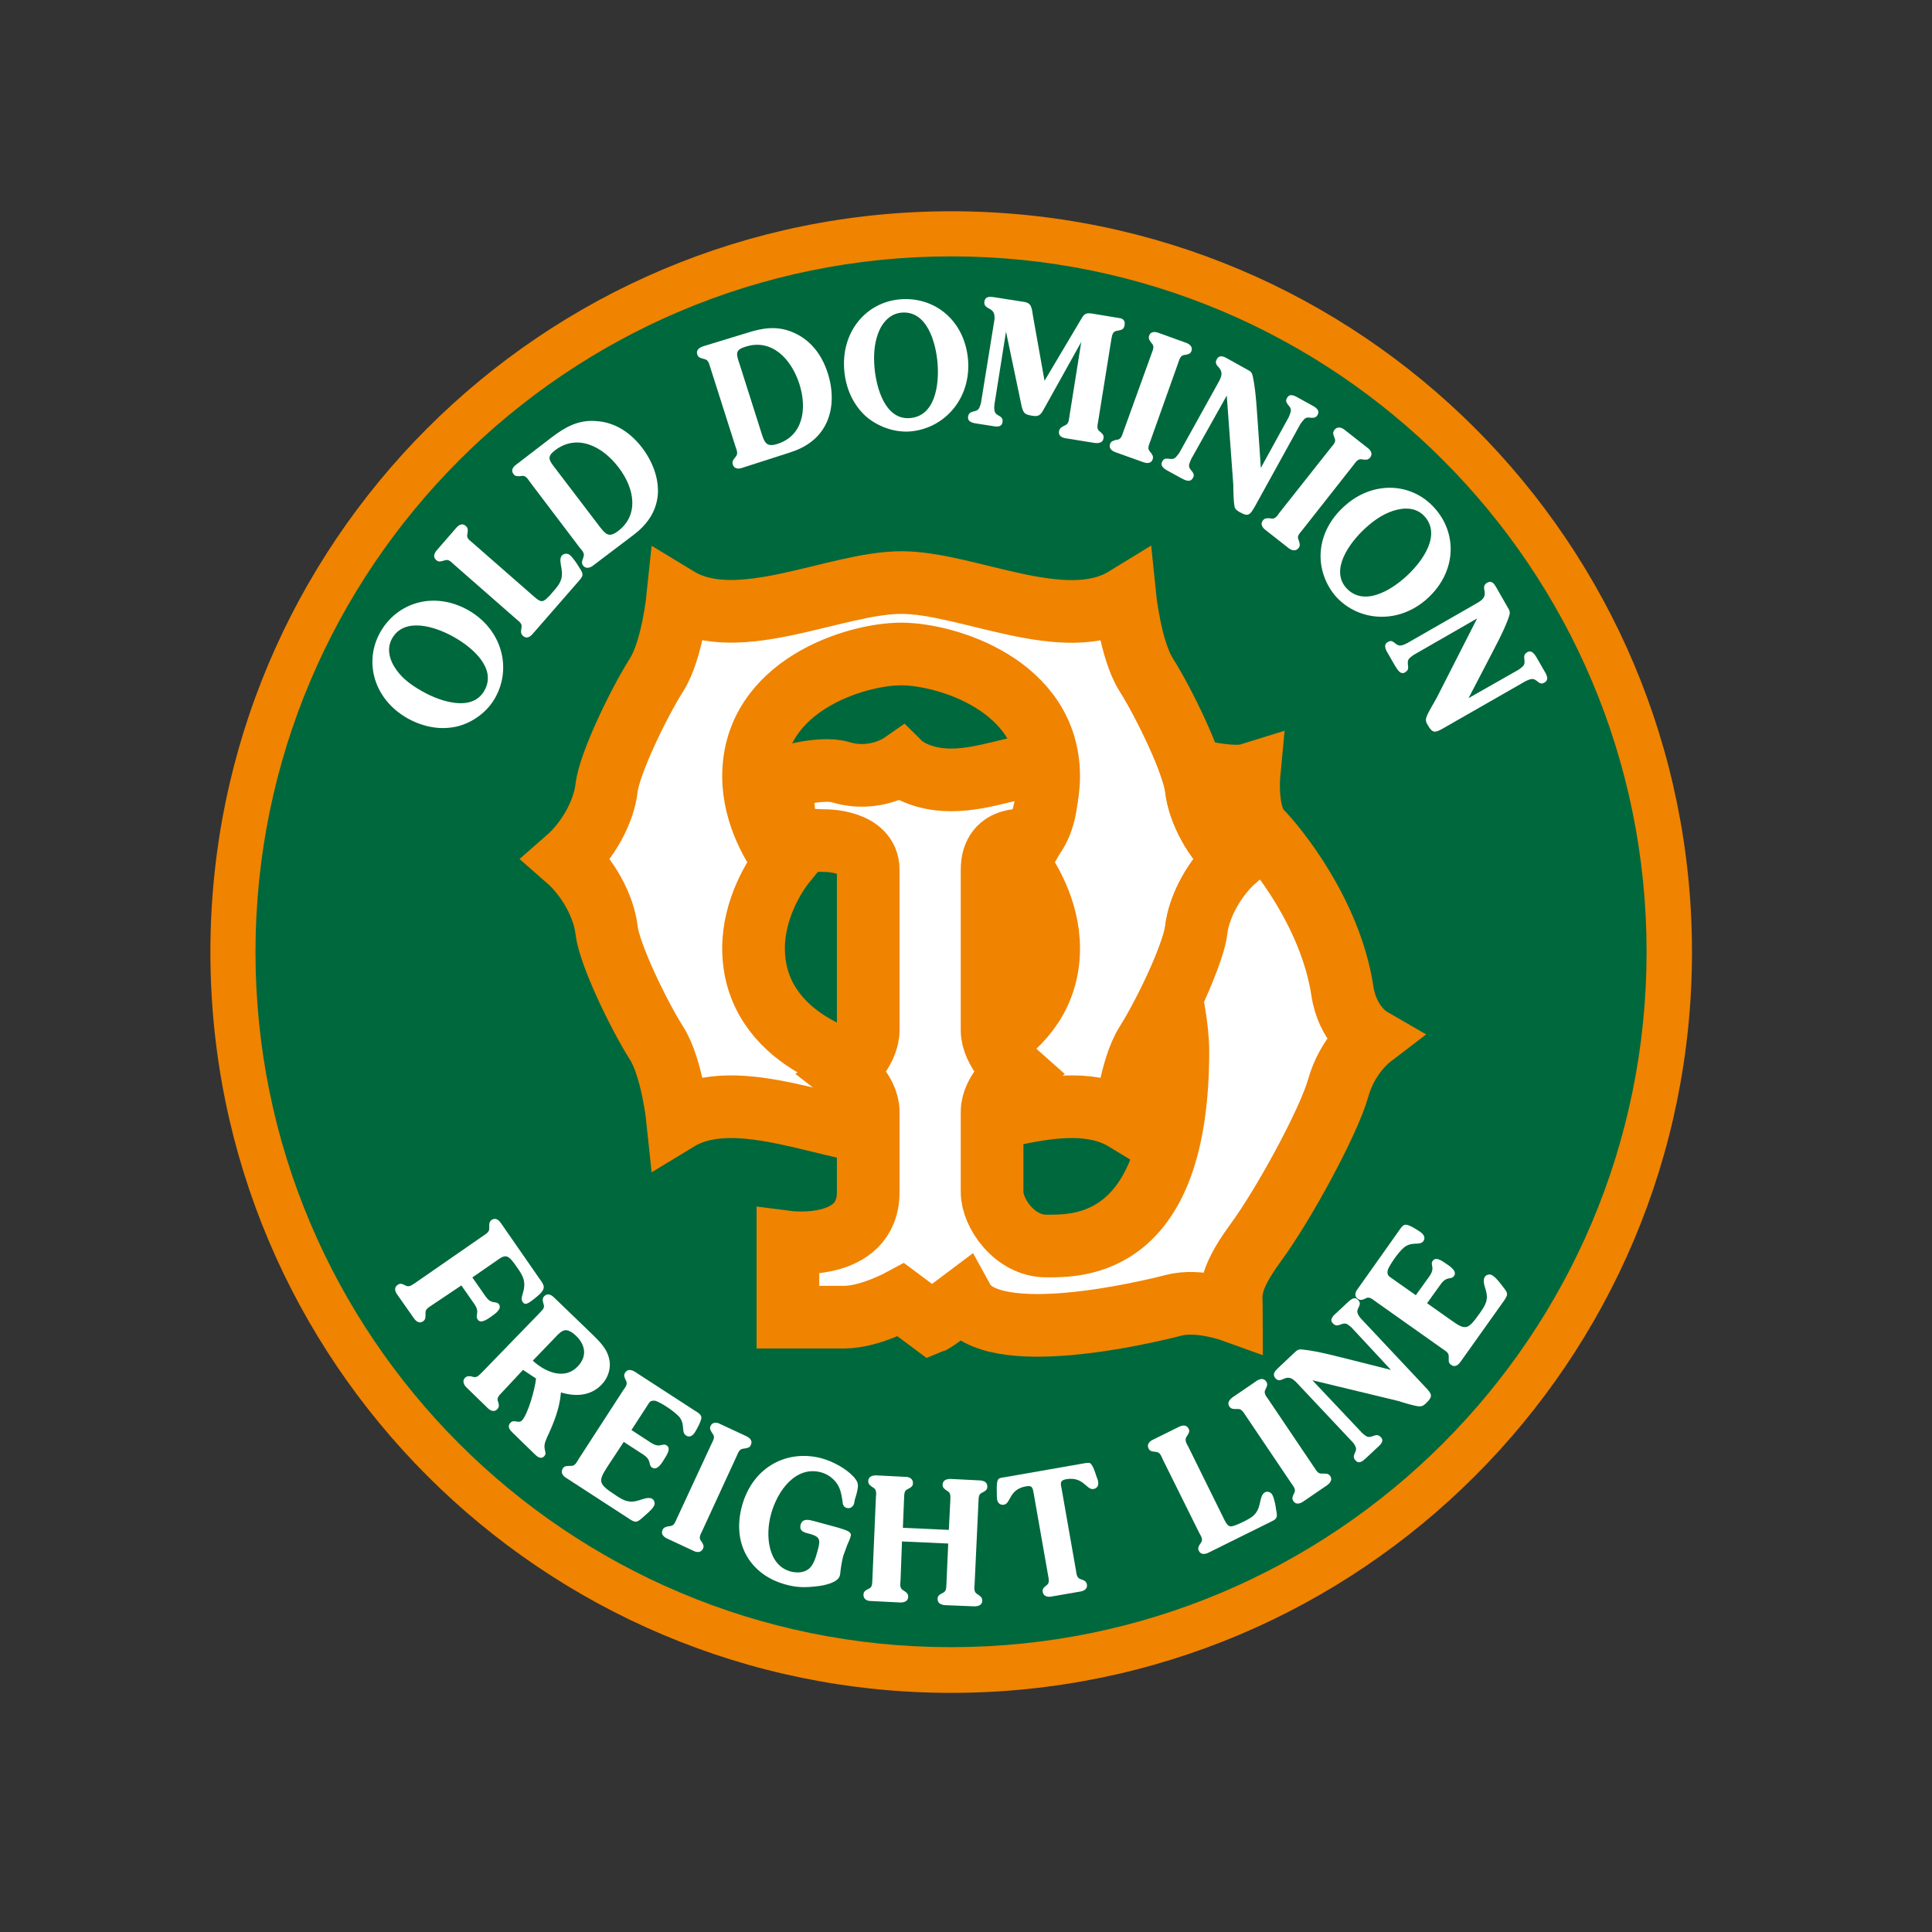
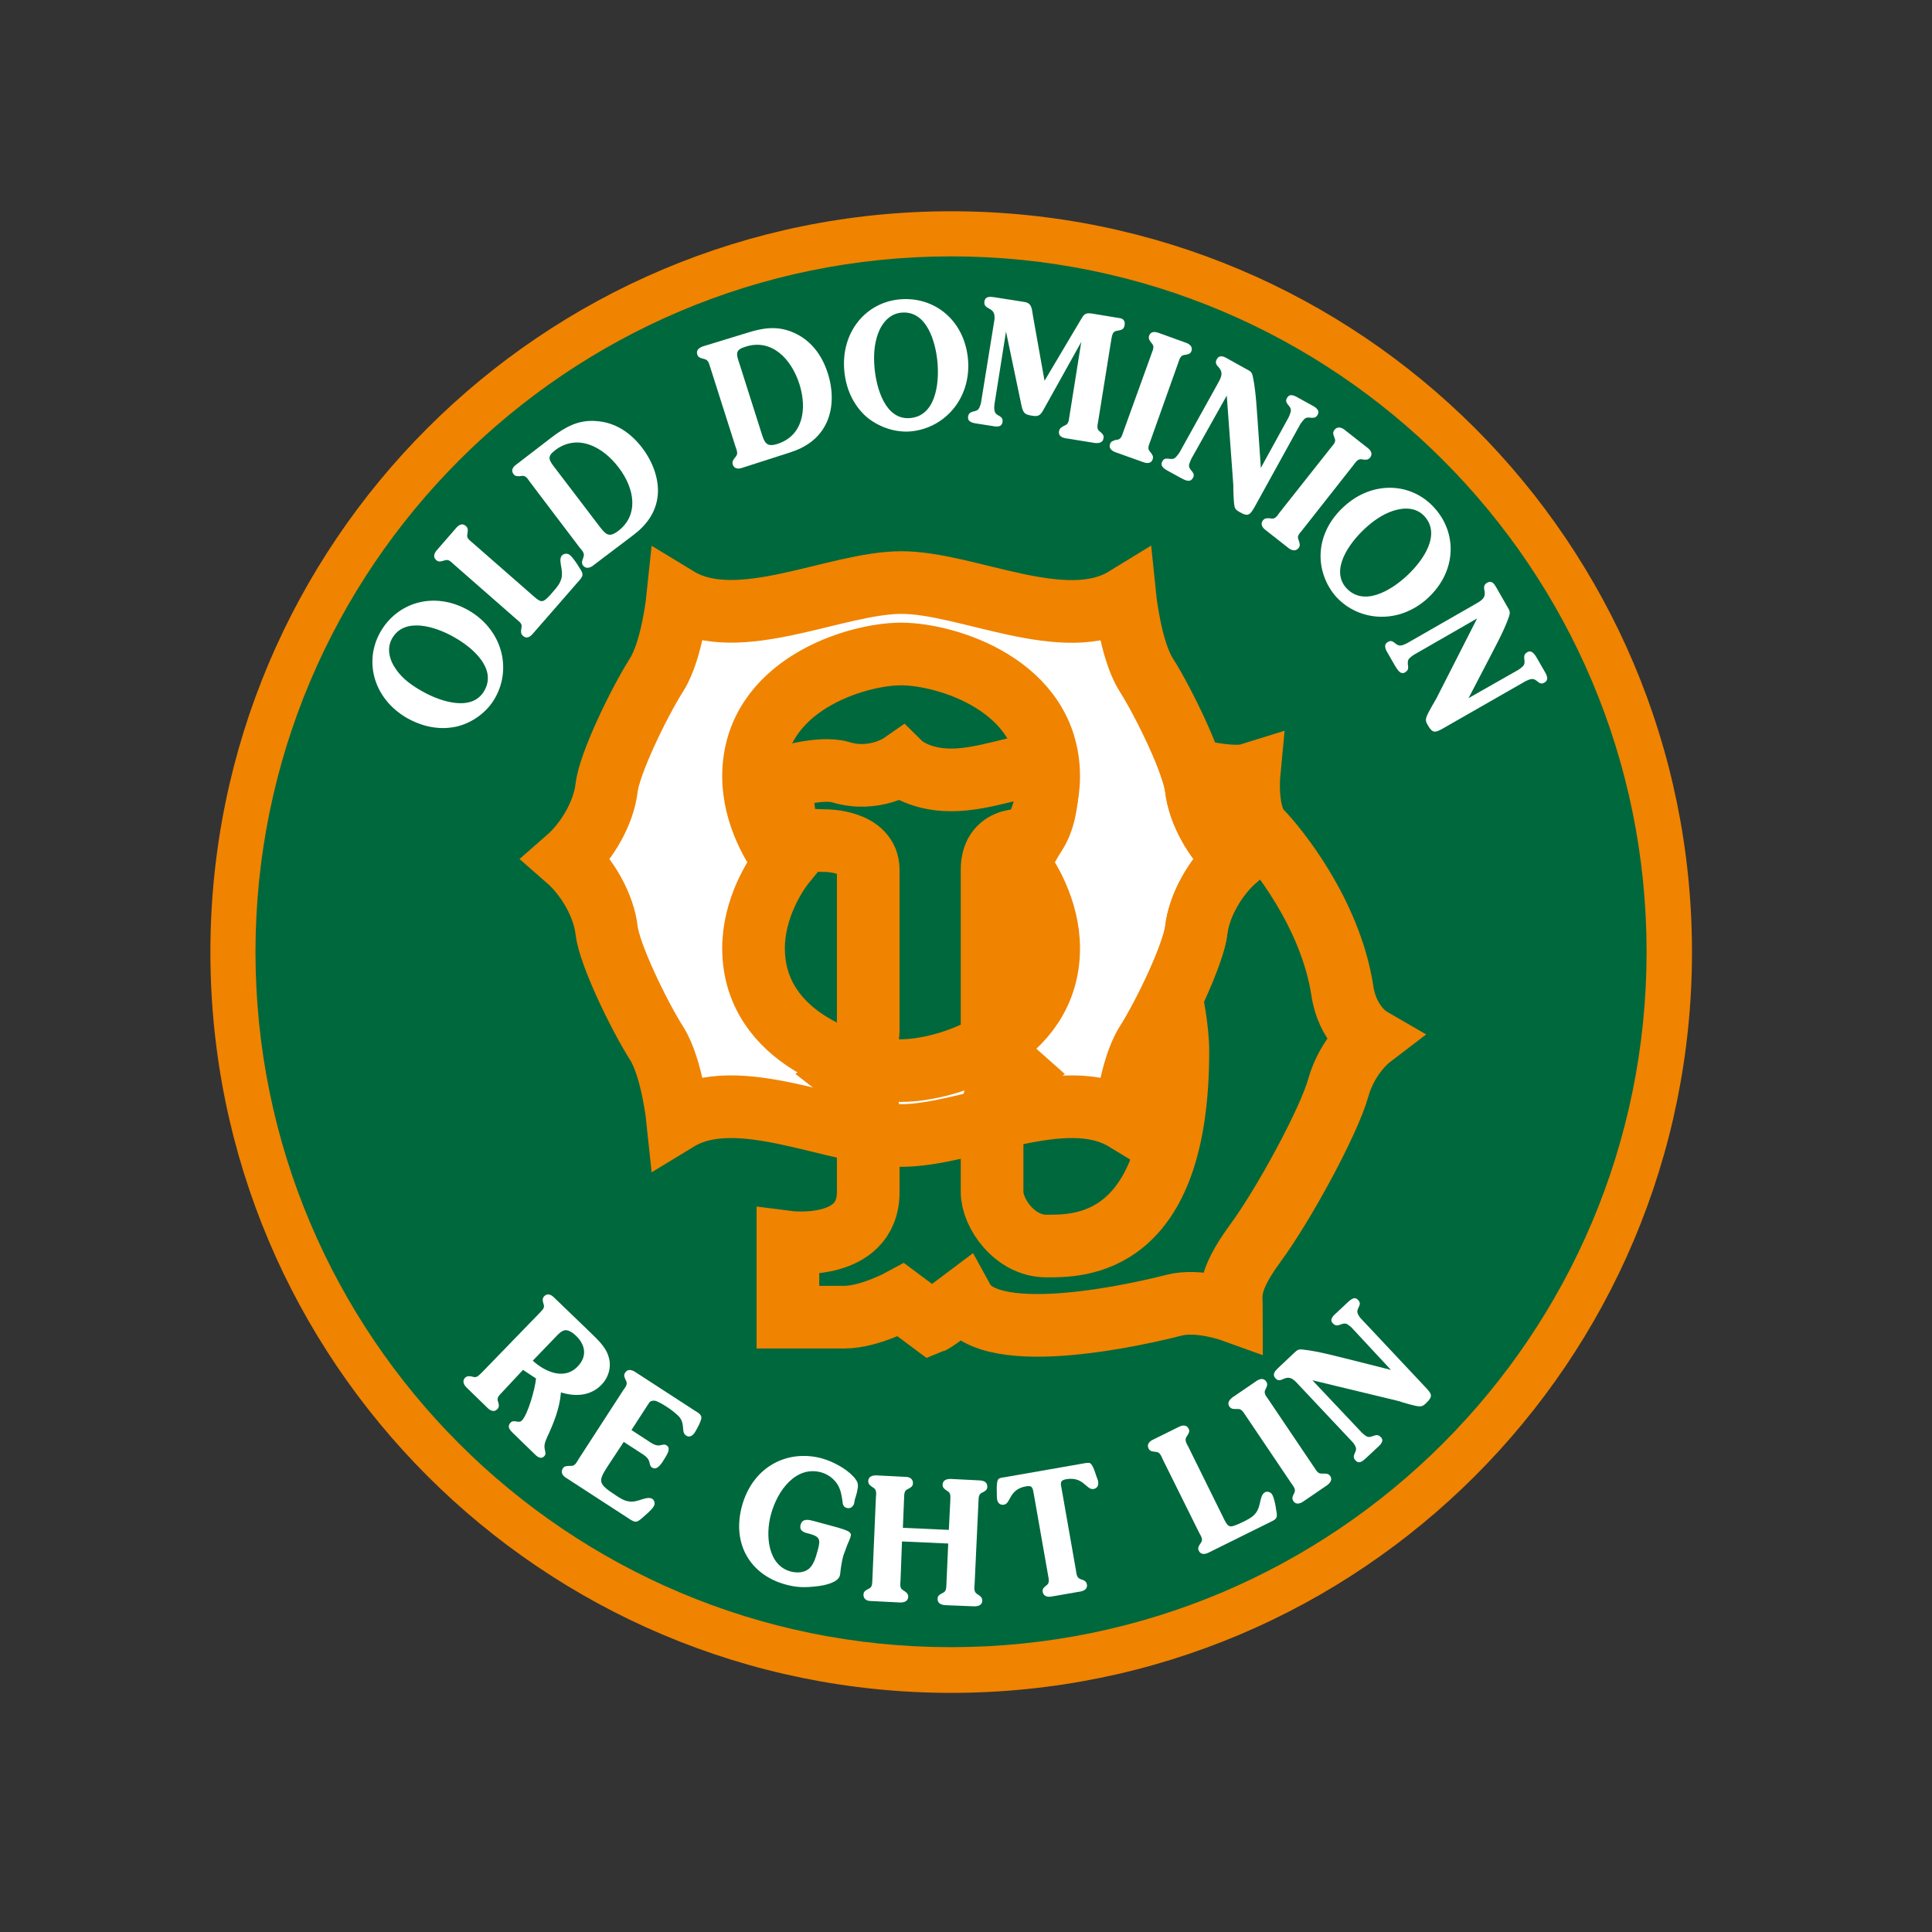
<svg xmlns="http://www.w3.org/2000/svg" fill="none" viewBox="0 0 100 100" height="100" width="100">
  <rect x="0" y="0" width="100" height="100" fill="#333333" stroke="none" />
  <path fill="#F08300" d="M49.233 10.935C70.414 10.935 87.577 28.098 87.577 49.279C87.577 70.46 70.414 87.623 49.233 87.623C28.052 87.623 10.89 70.46 10.89 49.279C10.89 28.098 28.052 10.935 49.233 10.935Z" />
  <path fill="#00683D" d="M13.681 49.279C13.681 29.647 29.601 13.727 49.233 13.727C68.865 13.727 84.77 29.632 84.77 49.264C84.77 68.896 68.85 84.8 49.233 84.8C29.601 84.816 13.681 68.911 13.681 49.279Z" clip-rule="evenodd" fill-rule="evenodd" />
  <path stroke-miterlimit="3.864" stroke-width="0.914" stroke="#00683D" d="M13.681 49.279C13.681 29.647 29.601 13.727 49.233 13.727C68.865 13.727 84.77 29.632 84.77 49.264C84.77 68.896 68.85 84.8 49.233 84.8C29.601 84.816 13.681 68.911 13.681 49.279Z" />
  <path fill="white" d="M35.077 57.96C35.077 57.96 34.801 55.291 33.988 54.003C33.037 52.5 31.534 49.371 31.396 48.144C31.258 46.917 30.445 45.414 29.356 44.463C30.445 43.512 31.258 42.009 31.396 40.782C31.534 39.555 33.037 36.426 33.988 34.923C34.801 33.635 35.077 30.966 35.077 30.966C38.206 32.868 43.252 30.153 46.657 30.153C50.062 30.153 55.108 32.883 58.236 30.966C58.236 30.966 58.512 33.635 59.325 34.923C60.276 36.426 61.779 39.555 61.917 40.782C62.055 42.009 62.868 43.512 63.957 44.463C62.868 45.414 62.055 46.917 61.917 48.144C61.779 49.371 60.276 52.5 59.325 54.003C58.512 55.291 58.236 57.96 58.236 57.96C55.108 56.058 50.062 58.773 46.657 58.773C43.252 58.773 38.206 56.058 35.077 57.96ZM54.279 40.184C54.279 35.46 48.972 33.85 46.641 33.85C44.31 33.85 39.003 35.475 39.003 40.184C39.003 42.209 40.092 43.957 40.644 44.632C40.092 45.307 39.003 47.055 39.003 49.08C39.003 53.804 44.31 55.414 46.641 55.414C48.972 55.414 54.279 53.788 54.279 49.08C54.279 47.055 53.19 45.307 52.638 44.632C53.19 43.957 54.279 42.209 54.279 40.184Z" clip-rule="evenodd" fill-rule="evenodd" />
  <path stroke-miterlimit="3.864" stroke-width="3.243" stroke="#F08300" d="M35.077 57.96C35.077 57.96 34.801 55.291 33.988 54.003C33.037 52.5 31.534 49.371 31.396 48.144C31.258 46.917 30.445 45.414 29.356 44.463C30.445 43.512 31.258 42.009 31.396 40.782C31.534 39.555 33.037 36.426 33.988 34.923C34.801 33.635 35.077 30.966 35.077 30.966C38.206 32.868 43.252 30.153 46.657 30.153C50.062 30.153 55.108 32.883 58.236 30.966C58.236 30.966 58.512 33.635 59.325 34.923C60.276 36.426 61.779 39.555 61.917 40.782C62.055 42.009 62.868 43.512 63.957 44.463C62.868 45.414 62.055 46.917 61.917 48.144C61.779 49.371 60.276 52.5 59.325 54.003C58.512 55.291 58.236 57.96 58.236 57.96C55.108 56.058 50.062 58.773 46.657 58.773C43.252 58.773 38.206 56.058 35.077 57.96ZM54.279 40.184C54.279 35.46 48.972 33.85 46.641 33.85C44.31 33.85 39.003 35.475 39.003 40.184C39.003 42.209 40.092 43.957 40.644 44.632C40.092 45.307 39.003 47.055 39.003 49.08C39.003 53.804 44.31 55.414 46.641 55.414C48.972 55.414 54.279 53.788 54.279 49.08C54.279 47.055 53.19 45.307 52.638 44.632C53.19 43.957 54.279 42.209 54.279 40.184Z" />
-   <path fill="white" d="M40.384 40.307L40.721 43.374C40.721 43.374 42.086 43.512 42.761 43.512C42.761 43.512 44.939 43.512 44.939 45.015V53.328C44.939 54.417 43.712 55.506 43.712 55.506C43.712 55.506 44.939 56.457 44.939 57.546V61.702C44.939 64.831 40.783 64.294 40.783 64.294V68.175H43.712C45 68.175 46.642 67.285 46.642 67.285L48.206 68.451C48.405 68.374 49.847 67.285 49.847 67.285C51.273 69.877 59.448 67.899 60.752 67.561C62.04 67.224 63.743 67.837 63.743 67.837C63.743 67.025 63.467 66.411 64.97 64.356C66.473 62.316 68.789 58.021 69.264 56.319C69.74 54.617 70.905 53.727 70.905 53.727C70.905 53.727 69.74 53.052 69.479 51.273C68.865 47.27 66.074 43.85 65.261 43.021C64.448 42.209 64.648 40.092 64.648 40.092C63.758 40.368 61.688 39.831 61.688 39.831C61.81 40.199 61.887 40.537 61.917 40.782C62.056 42.009 62.868 43.512 63.957 44.463C62.868 45.414 62.056 46.917 61.917 48.144C61.841 48.85 61.243 50.353 60.629 51.656C60.629 51.656 60.967 53.19 60.967 54.417C60.967 64.632 55.783 64.494 54.157 64.494C52.516 64.494 51.35 62.791 51.35 61.702V57.546C51.35 56.457 52.577 55.506 52.577 55.506C52.577 55.506 51.35 54.417 51.35 53.328V45.015C51.35 43.114 53.329 43.512 53.329 43.512C54.556 42.147 54.142 39.555 54.142 39.555C52.776 39.555 51.013 40.368 49.233 40.368C47.47 40.368 46.642 39.555 46.642 39.555C46.642 39.555 45.276 40.506 43.513 39.969C42.454 39.647 40.384 40.307 40.384 40.307Z" clip-rule="evenodd" fill-rule="evenodd" />
  <path stroke-miterlimit="3.864" stroke-width="3.243" stroke="#F08300" d="M40.384 40.307L40.721 43.374C40.721 43.374 42.086 43.512 42.761 43.512C42.761 43.512 44.939 43.512 44.939 45.015V53.328C44.939 54.417 43.712 55.506 43.712 55.506C43.712 55.506 44.939 56.457 44.939 57.546V61.702C44.939 64.831 40.783 64.294 40.783 64.294V68.175H43.712C45 68.175 46.642 67.285 46.642 67.285L48.206 68.451C48.405 68.374 49.847 67.285 49.847 67.285C51.273 69.877 59.448 67.899 60.752 67.561C62.04 67.224 63.743 67.837 63.743 67.837C63.743 67.025 63.467 66.411 64.97 64.356C66.473 62.316 68.789 58.021 69.264 56.319C69.74 54.617 70.905 53.727 70.905 53.727C70.905 53.727 69.74 53.052 69.479 51.273C68.865 47.27 66.074 43.85 65.261 43.021C64.448 42.209 64.648 40.092 64.648 40.092C63.758 40.368 61.688 39.831 61.688 39.831C61.81 40.199 61.887 40.537 61.917 40.782C62.056 42.009 62.868 43.512 63.957 44.463C62.868 45.414 62.056 46.917 61.917 48.144C61.841 48.85 61.243 50.353 60.629 51.656C60.629 51.656 60.967 53.19 60.967 54.417C60.967 64.632 55.783 64.494 54.157 64.494C52.516 64.494 51.35 62.791 51.35 61.702V57.546C51.35 56.457 52.577 55.506 52.577 55.506C52.577 55.506 51.35 54.417 51.35 53.328V45.015C51.35 43.114 53.329 43.512 53.329 43.512C54.556 42.147 54.142 39.555 54.142 39.555C52.776 39.555 51.013 40.368 49.233 40.368C47.47 40.368 46.642 39.555 46.642 39.555C46.642 39.555 45.276 40.506 43.513 39.969C42.454 39.647 40.384 40.307 40.384 40.307Z" />
-   <path fill="white" d="M22.347 67.561C22.193 67.669 22.009 67.761 22.024 67.96V68.067C22.024 68.19 22.024 68.297 21.902 68.389C21.702 68.528 21.534 68.389 21.426 68.236L20.552 66.994C20.445 66.84 20.383 66.641 20.583 66.503C20.721 66.411 20.813 66.457 20.92 66.503L21.012 66.549C21.196 66.641 21.35 66.488 21.503 66.396L25 63.972C25.153 63.865 25.337 63.773 25.322 63.574V63.466C25.322 63.343 25.322 63.236 25.445 63.144C25.644 63.006 25.813 63.144 25.92 63.297L27.899 66.15C27.975 66.258 28.16 66.488 28.144 66.626C28.144 66.871 27.761 67.132 27.577 67.285C27.423 67.392 27.193 67.607 27.055 67.392C26.963 67.27 27.009 67.117 27.055 66.963C27.255 66.319 27.07 66.028 26.718 65.537C26.626 65.399 26.396 65.061 26.212 65.031C26.028 65 25.843 65.153 25.69 65.261L24.448 66.12L25.123 67.086C25.445 67.561 25.675 67.3 25.828 67.515C25.982 67.745 25.66 67.975 25.491 68.098C25.291 68.236 24.893 68.558 24.724 68.297C24.57 68.067 24.862 67.945 24.555 67.5L23.88 66.534L22.347 67.561Z" clip-rule="evenodd" fill-rule="evenodd" />
  <path fill="white" d="M31.426 75.936C30.936 76.702 30.982 76.81 31.887 77.408C32.285 77.669 32.561 77.822 33.083 77.653C33.282 77.592 33.574 77.469 33.758 77.577C33.88 77.653 33.926 77.837 33.834 77.975C33.712 78.175 33.42 78.405 33.252 78.558C32.96 78.819 32.883 78.819 32.577 78.62L29.294 76.488C29.141 76.396 29.003 76.227 29.126 76.012C29.218 75.874 29.31 75.889 29.448 75.874H29.555C29.755 75.889 29.847 75.69 29.939 75.537L32.255 71.963C32.362 71.81 32.5 71.656 32.408 71.472L32.362 71.38C32.316 71.258 32.27 71.166 32.362 71.043C32.485 70.844 32.699 70.905 32.853 70.997L35.997 73.037C36.104 73.098 36.288 73.206 36.304 73.359C36.319 73.528 36.058 73.988 35.966 74.141C35.859 74.31 35.69 74.417 35.522 74.31C35.368 74.218 35.368 74.064 35.353 73.88C35.337 73.635 35.276 73.466 35.123 73.297C34.969 73.144 34.693 72.929 34.494 72.807C34.356 72.715 34.049 72.531 33.896 72.5C33.773 72.485 33.65 72.515 33.589 72.623L32.684 74.018L33.696 74.678C34.172 74.985 34.279 74.662 34.509 74.816C34.739 74.969 34.525 75.291 34.402 75.491C34.279 75.69 34.034 76.135 33.758 75.966C33.528 75.813 33.758 75.598 33.298 75.291L32.285 74.632L31.426 75.936Z" clip-rule="evenodd" fill-rule="evenodd" />
-   <path fill="white" d="M36.825 74.739C36.902 74.57 37.025 74.402 36.902 74.233L36.841 74.141C36.779 74.034 36.718 73.942 36.779 73.804C36.887 73.589 37.102 73.62 37.255 73.696L38.635 74.34C38.789 74.417 38.973 74.555 38.865 74.785C38.804 74.939 38.697 74.939 38.574 74.969L38.467 74.985C38.267 75 38.206 75.199 38.129 75.368L36.35 79.233C36.273 79.402 36.151 79.57 36.273 79.739L36.335 79.831C36.396 79.939 36.457 80.031 36.381 80.169C36.273 80.383 36.059 80.353 35.905 80.276L34.525 79.632C34.371 79.555 34.187 79.417 34.295 79.187C34.356 79.049 34.464 79.034 34.586 79.003L34.694 78.988C34.893 78.972 34.954 78.773 35.031 78.604L36.825 74.739Z" clip-rule="evenodd" fill-rule="evenodd" />
  <path fill="white" d="M44.202 77.853C44.126 78.006 44.003 78.098 43.834 78.052C43.65 78.006 43.62 77.868 43.604 77.684C43.558 77.362 43.512 77.101 43.344 76.825C43.144 76.518 42.837 76.304 42.515 76.212C41.212 75.844 40.245 77.132 39.908 78.374C39.601 79.478 39.755 81.012 40.905 81.334C41.166 81.411 41.549 81.426 41.81 81.242C42.101 81.058 42.224 80.614 42.316 80.276C42.469 79.724 42.469 79.555 41.948 79.402C41.718 79.34 41.334 79.294 41.442 78.911C41.534 78.574 41.886 78.666 42.117 78.727L43.359 79.064C43.512 79.11 43.834 79.202 43.957 79.294C44.049 79.371 44.064 79.448 44.018 79.555C43.988 79.678 43.911 79.831 43.865 79.939L43.65 80.521C43.574 80.813 43.528 81.089 43.497 81.38C43.497 81.426 43.482 81.518 43.466 81.564C43.359 81.933 42.607 82.07 42.316 82.101C41.687 82.178 41.242 82.178 40.644 82.009C38.911 81.534 37.853 79.985 38.405 77.945C38.972 75.889 40.782 75 42.561 75.491C43.098 75.644 43.773 75.997 44.172 76.426C44.279 76.549 44.386 76.672 44.402 76.84C44.432 77.009 44.31 77.439 44.248 77.607L44.202 77.853Z" clip-rule="evenodd" fill-rule="evenodd" />
  <path fill="white" d="M46.611 81.81C46.595 81.994 46.565 82.209 46.733 82.301L46.825 82.362C46.933 82.439 47.009 82.5 47.009 82.653C46.994 82.899 46.779 82.945 46.595 82.945L45.077 82.868C44.893 82.868 44.693 82.791 44.693 82.546C44.693 82.393 44.785 82.331 44.893 82.27L44.985 82.224C45.169 82.132 45.138 81.933 45.154 81.748L45.337 77.5C45.353 77.316 45.383 77.117 45.215 77.009L45.123 76.948C45.015 76.871 44.939 76.81 44.939 76.656C44.954 76.411 45.169 76.365 45.353 76.365L46.871 76.442C47.04 76.442 47.255 76.518 47.255 76.764C47.255 76.917 47.163 76.978 47.055 77.04L46.963 77.086C46.779 77.178 46.81 77.377 46.795 77.561L46.733 79.08L49.111 79.187L49.187 77.684C49.187 77.5 49.233 77.301 49.065 77.193L48.972 77.132C48.865 77.055 48.788 76.994 48.788 76.841C48.804 76.595 49.019 76.549 49.203 76.549L50.721 76.626C50.905 76.641 51.104 76.702 51.104 76.948C51.104 77.101 51.012 77.162 50.905 77.224L50.813 77.27C50.629 77.362 50.66 77.561 50.644 77.761L50.445 82.009C50.43 82.193 50.399 82.393 50.568 82.5L50.66 82.561C50.767 82.638 50.844 82.699 50.844 82.853C50.828 83.098 50.614 83.144 50.43 83.144L48.911 83.083C48.742 83.067 48.528 83.006 48.528 82.761C48.528 82.607 48.62 82.546 48.727 82.485L48.819 82.439C49.003 82.347 48.972 82.147 48.988 81.963L49.08 79.893L46.687 79.785L46.611 81.81Z" clip-rule="evenodd" fill-rule="evenodd" />
  <path fill="white" d="M53.512 77.347C53.451 77.025 53.451 76.871 53.113 76.932C52.208 77.086 52.331 77.822 51.963 77.883C51.779 77.914 51.641 77.807 51.61 77.607C51.595 77.515 51.595 77.408 51.595 77.316C51.595 77.147 51.564 76.702 51.672 76.564C51.733 76.488 51.917 76.472 52.024 76.457L56.058 75.751C56.15 75.736 56.334 75.69 56.426 75.736C56.564 75.813 56.702 76.258 56.748 76.411C56.779 76.488 56.825 76.595 56.84 76.687C56.871 76.886 56.794 77.04 56.595 77.07C56.227 77.132 56.089 76.411 55.184 76.564C54.846 76.626 54.892 76.779 54.954 77.086L55.69 81.273C55.721 81.457 55.721 81.656 55.92 81.733L56.012 81.764C56.135 81.81 56.227 81.856 56.258 82.009C56.303 82.239 56.104 82.347 55.92 82.377L54.417 82.638C54.248 82.669 54.018 82.638 53.972 82.408C53.941 82.254 54.018 82.178 54.11 82.101L54.187 82.04C54.34 81.917 54.279 81.718 54.248 81.534L53.512 77.347Z" clip-rule="evenodd" fill-rule="evenodd" />
  <path fill="white" d="M60.184 75.537C60.107 75.368 60.046 75.169 59.847 75.153L59.739 75.138C59.617 75.123 59.509 75.107 59.448 74.969C59.341 74.754 59.509 74.601 59.663 74.525L61.028 73.85C61.181 73.773 61.411 73.727 61.519 73.942C61.595 74.08 61.534 74.172 61.472 74.279L61.411 74.371C61.304 74.54 61.411 74.709 61.503 74.877L63.359 78.635C63.589 79.11 63.696 79.049 64.111 78.88L64.371 78.758C64.801 78.543 65.077 78.389 65.2 77.853C65.246 77.653 65.291 77.331 65.475 77.239C65.598 77.178 65.782 77.224 65.859 77.377C65.966 77.592 66.028 77.945 66.058 78.175C66.135 78.558 66.089 78.62 65.767 78.773L62.546 80.368C62.393 80.445 62.163 80.491 62.055 80.276C61.979 80.138 62.04 80.046 62.101 79.939L62.163 79.847C62.285 79.678 62.163 79.509 62.071 79.34L60.184 75.537Z" clip-rule="evenodd" fill-rule="evenodd" />
  <path fill="white" d="M64.463 73.252C64.356 73.098 64.264 72.914 64.065 72.93H63.957C63.835 72.93 63.727 72.93 63.635 72.807C63.497 72.607 63.651 72.439 63.789 72.331L65.046 71.472C65.184 71.38 65.399 71.304 65.537 71.503C65.629 71.641 65.583 71.733 65.537 71.841L65.491 71.933C65.399 72.117 65.537 72.27 65.644 72.423L68.022 75.951C68.129 76.104 68.206 76.288 68.421 76.273H68.528C68.65 76.273 68.758 76.273 68.85 76.396C68.988 76.595 68.835 76.764 68.697 76.871L67.439 77.73C67.301 77.822 67.071 77.899 66.948 77.699C66.856 77.561 66.902 77.469 66.948 77.362L66.994 77.27C67.086 77.086 66.948 76.933 66.841 76.779L64.463 73.252Z" clip-rule="evenodd" fill-rule="evenodd" />
  <path fill="white" d="M69.969 68.727C69.892 68.65 69.8 68.589 69.739 68.543C69.586 68.466 69.478 68.528 69.34 68.574C69.202 68.62 69.11 68.62 68.988 68.497C68.773 68.282 69.064 68.052 69.202 67.929L69.708 67.454C69.847 67.331 70.092 67.055 70.291 67.285C70.414 67.408 70.399 67.5 70.337 67.638C70.276 67.761 70.215 67.868 70.291 68.021C70.322 68.098 70.383 68.19 70.46 68.267L73.773 71.794C74.11 72.147 74.187 72.27 73.834 72.607C73.712 72.73 73.62 72.807 73.435 72.791C73.221 72.776 72.607 72.592 72.377 72.515L67.929 71.442L70.491 74.156C70.567 74.233 70.659 74.294 70.721 74.34C70.874 74.417 70.981 74.356 71.12 74.31C71.257 74.264 71.35 74.264 71.472 74.386C71.687 74.601 71.395 74.831 71.257 74.954L70.751 75.429C70.613 75.552 70.368 75.828 70.169 75.598C70.046 75.475 70.061 75.383 70.107 75.245C70.169 75.123 70.23 75.015 70.153 74.862C70.123 74.785 70.061 74.693 69.984 74.617L67.285 71.748C67.024 71.472 66.825 71.196 66.457 71.365C66.303 71.426 66.165 71.503 66.027 71.35C65.828 71.135 65.997 70.966 66.15 70.813L66.948 70.061C67.162 69.862 67.193 69.816 67.5 69.862C68.236 69.939 69.294 70.23 70.046 70.414L71.994 70.905L69.969 68.727Z" clip-rule="evenodd" fill-rule="evenodd" />
-   <path fill="white" d="M75.123 68.344C75.874 68.88 75.982 68.834 76.611 67.945C76.887 67.546 77.055 67.285 76.902 66.764C76.841 66.564 76.733 66.258 76.856 66.089C76.933 65.966 77.132 65.92 77.27 66.028C77.469 66.166 77.684 66.457 77.822 66.641C78.068 66.948 78.052 67.009 77.853 67.316L75.583 70.506C75.475 70.644 75.307 70.797 75.108 70.644C74.969 70.552 74.985 70.445 74.985 70.322V70.215C75 70.015 74.816 69.923 74.663 69.816L71.196 67.362C71.043 67.255 70.89 67.101 70.706 67.193L70.614 67.239C70.491 67.285 70.399 67.316 70.276 67.224C70.077 67.086 70.153 66.871 70.261 66.733L72.423 63.681C72.5 63.574 72.608 63.389 72.761 63.389C72.945 63.389 73.374 63.666 73.528 63.773C73.696 63.896 73.788 64.064 73.681 64.233C73.574 64.371 73.42 64.371 73.252 64.371C73.006 64.386 72.838 64.433 72.669 64.57C72.5 64.709 72.285 64.985 72.147 65.184C72.055 65.322 71.856 65.614 71.825 65.767C71.795 65.889 71.825 66.012 71.933 66.089L73.282 67.04L73.988 66.058C74.31 65.598 74.003 65.475 74.156 65.261C74.325 65.031 74.632 65.261 74.816 65.383C75.015 65.521 75.445 65.782 75.261 66.043C75.108 66.258 74.893 66.028 74.571 66.472L73.865 67.454L75.123 68.344Z" clip-rule="evenodd" fill-rule="evenodd" />
  <path fill="white" d="M23.497 29.218C23.359 29.095 23.221 28.926 23.021 29.003L22.914 29.034C22.791 29.064 22.699 29.095 22.577 28.988C22.393 28.834 22.485 28.62 22.607 28.482L23.62 27.316C23.742 27.178 23.926 27.055 24.11 27.224C24.233 27.331 24.218 27.439 24.203 27.561L24.187 27.669C24.141 27.868 24.325 27.975 24.463 28.098L27.653 30.89C28.052 31.242 28.129 31.15 28.451 30.828L28.65 30.598C28.972 30.23 29.157 29.969 29.064 29.433C29.034 29.233 28.942 28.911 29.08 28.758C29.172 28.65 29.371 28.62 29.494 28.727C29.678 28.88 29.877 29.202 30 29.402C30.215 29.724 30.199 29.801 29.954 30.077L27.561 32.822C27.439 32.96 27.255 33.083 27.071 32.914C26.948 32.807 26.963 32.699 26.979 32.577L26.994 32.469C27.04 32.27 26.856 32.163 26.718 32.04L23.497 29.218Z" clip-rule="evenodd" fill-rule="evenodd" />
  <path fill="white" d="M55.905 16.61C56.104 16.273 56.15 16.181 56.503 16.227L57.991 16.472C58.144 16.503 58.252 16.626 58.206 16.84C58.175 17.071 58.006 17.086 57.837 17.117C57.608 17.147 57.577 17.285 57.531 17.515L56.841 21.81C56.81 21.994 56.749 22.193 56.902 22.316L56.979 22.377C57.071 22.469 57.147 22.531 57.117 22.684C57.086 22.929 56.856 22.945 56.672 22.929L55.154 22.684C54.969 22.653 54.77 22.561 54.816 22.316C54.847 22.163 54.939 22.117 55.046 22.055L55.138 22.009C55.322 21.933 55.322 21.733 55.353 21.549L55.966 17.699L54.095 21.058C53.896 21.411 53.834 21.595 53.42 21.518C53.068 21.457 52.976 21.411 52.883 21.043L52.071 17.163L51.472 20.936C51.457 21.043 51.457 21.15 51.472 21.242C51.503 21.411 51.611 21.472 51.733 21.534C51.856 21.61 51.917 21.687 51.887 21.856C51.841 22.163 51.488 22.071 51.304 22.04L50.614 21.933C50.429 21.902 50.061 21.871 50.108 21.564C50.138 21.396 50.215 21.35 50.353 21.304C50.491 21.273 50.614 21.258 50.69 21.104C50.721 21.028 50.767 20.92 50.782 20.813L51.472 16.549C51.472 16.518 51.488 16.426 51.472 16.365C51.472 16.212 51.396 16.074 51.212 15.982C51.074 15.905 50.92 15.828 50.951 15.614C50.997 15.322 51.242 15.353 51.457 15.383L53.022 15.629C53.405 15.69 53.405 15.966 53.466 16.35L54.065 19.709L55.905 16.61Z" clip-rule="evenodd" fill-rule="evenodd" />
  <path fill="white" d="M59.601 18.313C59.663 18.129 59.77 17.945 59.632 17.791L59.571 17.715C59.494 17.607 59.432 17.531 59.478 17.377C59.555 17.147 59.785 17.163 59.954 17.224L61.396 17.745C61.564 17.807 61.748 17.945 61.672 18.16C61.626 18.313 61.518 18.328 61.396 18.359L61.288 18.374C61.089 18.405 61.043 18.62 60.982 18.788L59.54 22.837C59.478 23.021 59.371 23.206 59.509 23.359L59.571 23.436C59.647 23.543 59.709 23.62 59.663 23.773C59.586 24.003 59.356 23.988 59.187 23.926L57.73 23.405C57.561 23.343 57.377 23.206 57.454 22.991C57.5 22.837 57.607 22.822 57.73 22.776L57.837 22.761C58.037 22.73 58.083 22.515 58.144 22.347L59.601 18.313Z" clip-rule="evenodd" fill-rule="evenodd" />
  <path fill="white" d="M66.703 21.595C66.749 21.503 66.779 21.396 66.81 21.304C66.841 21.135 66.749 21.043 66.657 20.936C66.565 20.813 66.534 20.721 66.626 20.583C66.779 20.322 67.071 20.521 67.24 20.613L67.853 20.951C68.022 21.043 68.344 21.196 68.206 21.457C68.129 21.61 68.037 21.626 67.884 21.626C67.746 21.61 67.623 21.58 67.5 21.702C67.439 21.764 67.378 21.856 67.316 21.933L64.954 26.212C64.709 26.641 64.617 26.764 64.187 26.518C64.034 26.426 63.927 26.38 63.896 26.196C63.85 25.982 63.835 25.337 63.835 25.092L63.497 20.475L61.657 23.758C61.611 23.85 61.58 23.957 61.549 24.034C61.519 24.202 61.611 24.294 61.703 24.402C61.795 24.524 61.825 24.616 61.733 24.755C61.58 25.015 61.273 24.816 61.12 24.739L60.506 24.402C60.338 24.31 60.016 24.156 60.154 23.896C60.23 23.742 60.322 23.727 60.476 23.742C60.614 23.758 60.736 23.788 60.859 23.666C60.92 23.604 60.982 23.512 61.043 23.436L62.976 19.954C63.16 19.616 63.359 19.34 63.098 19.034C62.991 18.911 62.868 18.804 62.976 18.604C63.114 18.343 63.344 18.451 63.528 18.558L64.494 19.095C64.755 19.233 64.801 19.248 64.862 19.57C65.016 20.307 65.062 21.411 65.123 22.193L65.261 24.218L66.703 21.595Z" clip-rule="evenodd" fill-rule="evenodd" />
  <path fill="white" d="M68.896 23.16C69.018 23.006 69.172 22.868 69.08 22.684L69.049 22.592C69.003 22.469 68.972 22.377 69.08 22.239C69.233 22.055 69.448 22.132 69.586 22.239L70.797 23.19C70.936 23.298 71.074 23.482 70.92 23.681C70.813 23.804 70.721 23.804 70.583 23.788L70.475 23.773C70.276 23.742 70.169 23.926 70.061 24.064L67.393 27.454C67.27 27.607 67.117 27.745 67.209 27.93L67.239 28.021C67.27 28.144 67.316 28.236 67.209 28.374C67.055 28.558 66.841 28.482 66.702 28.374L65.491 27.423C65.353 27.316 65.215 27.132 65.368 26.933C65.475 26.81 65.567 26.825 65.706 26.825L65.813 26.84C66.012 26.871 66.12 26.687 66.227 26.534L68.896 23.16Z" clip-rule="evenodd" fill-rule="evenodd" />
  <path fill="white" d="M78.604 34.663C78.696 34.601 78.772 34.54 78.834 34.478C78.941 34.356 78.91 34.218 78.895 34.08C78.88 33.926 78.91 33.85 79.048 33.758C79.309 33.604 79.478 33.942 79.57 34.095L79.923 34.709C80.015 34.862 80.214 35.169 79.953 35.322C79.8 35.414 79.723 35.383 79.601 35.291C79.493 35.199 79.401 35.123 79.233 35.153C79.156 35.169 79.048 35.215 78.956 35.261L74.723 37.684C74.294 37.929 74.156 37.975 73.91 37.546C73.818 37.393 73.772 37.285 73.834 37.117C73.895 36.902 74.233 36.365 74.355 36.135L76.456 32.009L73.174 33.896C73.082 33.957 73.005 34.018 72.944 34.08C72.837 34.202 72.868 34.34 72.883 34.478C72.898 34.632 72.868 34.709 72.729 34.801C72.469 34.954 72.315 34.617 72.208 34.463L71.855 33.85C71.763 33.696 71.564 33.389 71.825 33.236C71.978 33.144 72.055 33.175 72.177 33.267C72.285 33.359 72.377 33.435 72.545 33.405C72.622 33.389 72.729 33.343 72.821 33.297L76.272 31.319C76.61 31.12 76.916 30.997 76.84 30.598C76.809 30.445 76.778 30.276 76.963 30.169C77.223 30.015 77.346 30.23 77.453 30.414L78.005 31.38C78.159 31.641 78.189 31.672 78.082 31.979C77.837 32.684 77.3 33.65 76.947 34.34L76.012 36.135L78.604 34.663Z" clip-rule="evenodd" fill-rule="evenodd" />
  <path fill="white" d="M23.696 37.592C22.822 37.807 21.917 37.638 21.089 37.178C19.356 36.196 18.819 34.264 19.678 32.73C20.552 31.181 22.454 30.583 24.233 31.58C25.982 32.577 26.503 34.571 25.629 36.12C25.245 36.81 24.524 37.377 23.696 37.592ZM23.497 32.975C22.5 32.408 20.92 31.932 20.291 33.052C20 33.574 20.153 34.172 20.521 34.678C20.859 35.153 21.334 35.491 21.856 35.782C22.822 36.334 24.463 36.856 25.077 35.736C25.705 34.617 24.509 33.543 23.497 32.975Z" clip-rule="evenodd" fill-rule="evenodd" />
  <path fill="white" d="M28.573 22.623C29.248 22.116 29.923 21.718 30.859 21.794C31.825 21.856 32.623 22.377 33.236 23.175C33.773 23.88 34.11 24.755 34.049 25.598C33.972 26.518 33.451 27.193 32.776 27.699L30.69 29.279C30.552 29.386 30.337 29.463 30.184 29.279C30.092 29.156 30.122 29.049 30.169 28.926L30.199 28.834C30.276 28.65 30.138 28.497 30.015 28.359L27.423 24.939C27.316 24.785 27.208 24.601 27.009 24.632L26.902 24.647C26.779 24.647 26.672 24.663 26.579 24.54C26.426 24.34 26.564 24.156 26.718 24.049L28.573 22.623ZM30.966 27.163C31.349 27.669 31.503 27.853 31.994 27.485C33.067 26.672 32.868 25.307 32.024 24.202C31.165 23.067 29.862 22.454 28.742 23.297C28.282 23.65 28.405 23.804 28.758 24.264L30.966 27.163Z" clip-rule="evenodd" fill-rule="evenodd" />
  <path fill="white" d="M38.635 17.239C39.448 16.978 40.215 16.84 41.059 17.209C41.948 17.592 42.531 18.343 42.838 19.294C43.114 20.138 43.144 21.073 42.792 21.856C42.408 22.699 41.703 23.159 40.89 23.42L38.405 24.218C38.236 24.279 38.006 24.279 37.93 24.049C37.884 23.896 37.945 23.819 38.022 23.712L38.083 23.635C38.221 23.482 38.129 23.297 38.068 23.113L36.764 19.018C36.703 18.834 36.672 18.635 36.473 18.589L36.365 18.558C36.243 18.527 36.135 18.497 36.089 18.343C36.013 18.113 36.212 17.991 36.381 17.929L38.635 17.239ZM39.387 22.331C39.571 22.929 39.663 23.159 40.246 22.975C41.534 22.561 41.795 21.212 41.381 19.892C40.951 18.543 39.923 17.515 38.589 17.945C38.037 18.113 38.098 18.313 38.282 18.85L39.387 22.331Z" clip-rule="evenodd" fill-rule="evenodd" />
  <path fill="white" d="M44.801 21.534C44.141 20.92 43.773 20.092 43.696 19.141C43.543 17.147 44.847 15.629 46.611 15.491C48.39 15.353 49.939 16.595 50.107 18.635C50.261 20.644 48.88 22.178 47.117 22.331C46.319 22.393 45.445 22.101 44.801 21.534ZM48.528 18.804C48.436 17.669 47.96 16.074 46.672 16.181C46.074 16.227 45.66 16.687 45.445 17.27C45.245 17.822 45.215 18.405 45.261 18.988C45.353 20.107 45.828 21.733 47.086 21.641C48.39 21.549 48.62 19.954 48.528 18.804Z" clip-rule="evenodd" fill-rule="evenodd" />
  <path fill="white" d="M68.359 28.573C68.42 27.684 68.85 26.871 69.555 26.227C71.012 24.877 73.022 24.954 74.218 26.258C75.43 27.561 75.414 29.555 73.911 30.951C72.439 32.316 70.368 32.193 69.172 30.905C68.62 30.291 68.298 29.432 68.359 28.573ZM72.822 29.8C73.666 29.018 74.601 27.669 73.727 26.718C73.313 26.273 72.715 26.242 72.101 26.442C71.549 26.626 71.074 26.963 70.644 27.362C69.831 28.113 68.835 29.509 69.693 30.445C70.583 31.396 71.963 30.598 72.822 29.8Z" clip-rule="evenodd" fill-rule="evenodd" />
  <path fill="white" d="M25.997 72.055C25.874 72.193 25.706 72.316 25.767 72.515L25.798 72.607C25.828 72.73 25.844 72.837 25.736 72.945C25.568 73.114 25.368 73.006 25.245 72.883L24.141 71.81C24.018 71.687 23.911 71.488 24.064 71.319C24.172 71.212 24.279 71.227 24.402 71.242L24.509 71.273C24.709 71.319 24.816 71.15 24.954 71.028L27.914 67.975C28.037 67.837 28.206 67.715 28.144 67.531L28.114 67.423C28.083 67.301 28.068 67.193 28.175 67.086C28.344 66.917 28.543 67.025 28.666 67.147L30.721 69.126C31.028 69.433 31.381 69.785 31.503 70.23C31.657 70.721 31.518 71.288 31.12 71.687C30.537 72.285 29.724 72.285 29.034 72.07C28.973 72.883 28.666 73.65 28.313 74.402C28.206 74.663 28.144 74.801 28.206 75.061C28.236 75.184 28.267 75.276 28.16 75.383C27.991 75.552 27.791 75.383 27.684 75.276L26.564 74.187C26.427 74.049 26.212 73.865 26.427 73.635C26.61 73.451 26.841 73.696 27.009 73.528C27.331 73.206 27.7 71.856 27.745 71.35L27.071 70.905L25.997 72.055ZM27.577 70.429C28.129 70.936 29.157 71.488 29.893 70.736C30.43 70.184 30.276 69.586 29.816 69.141C29.693 69.018 29.448 68.834 29.264 68.85C29.08 68.865 28.896 69.049 28.773 69.187L27.577 70.429Z" clip-rule="evenodd" fill-rule="evenodd" />
</svg>